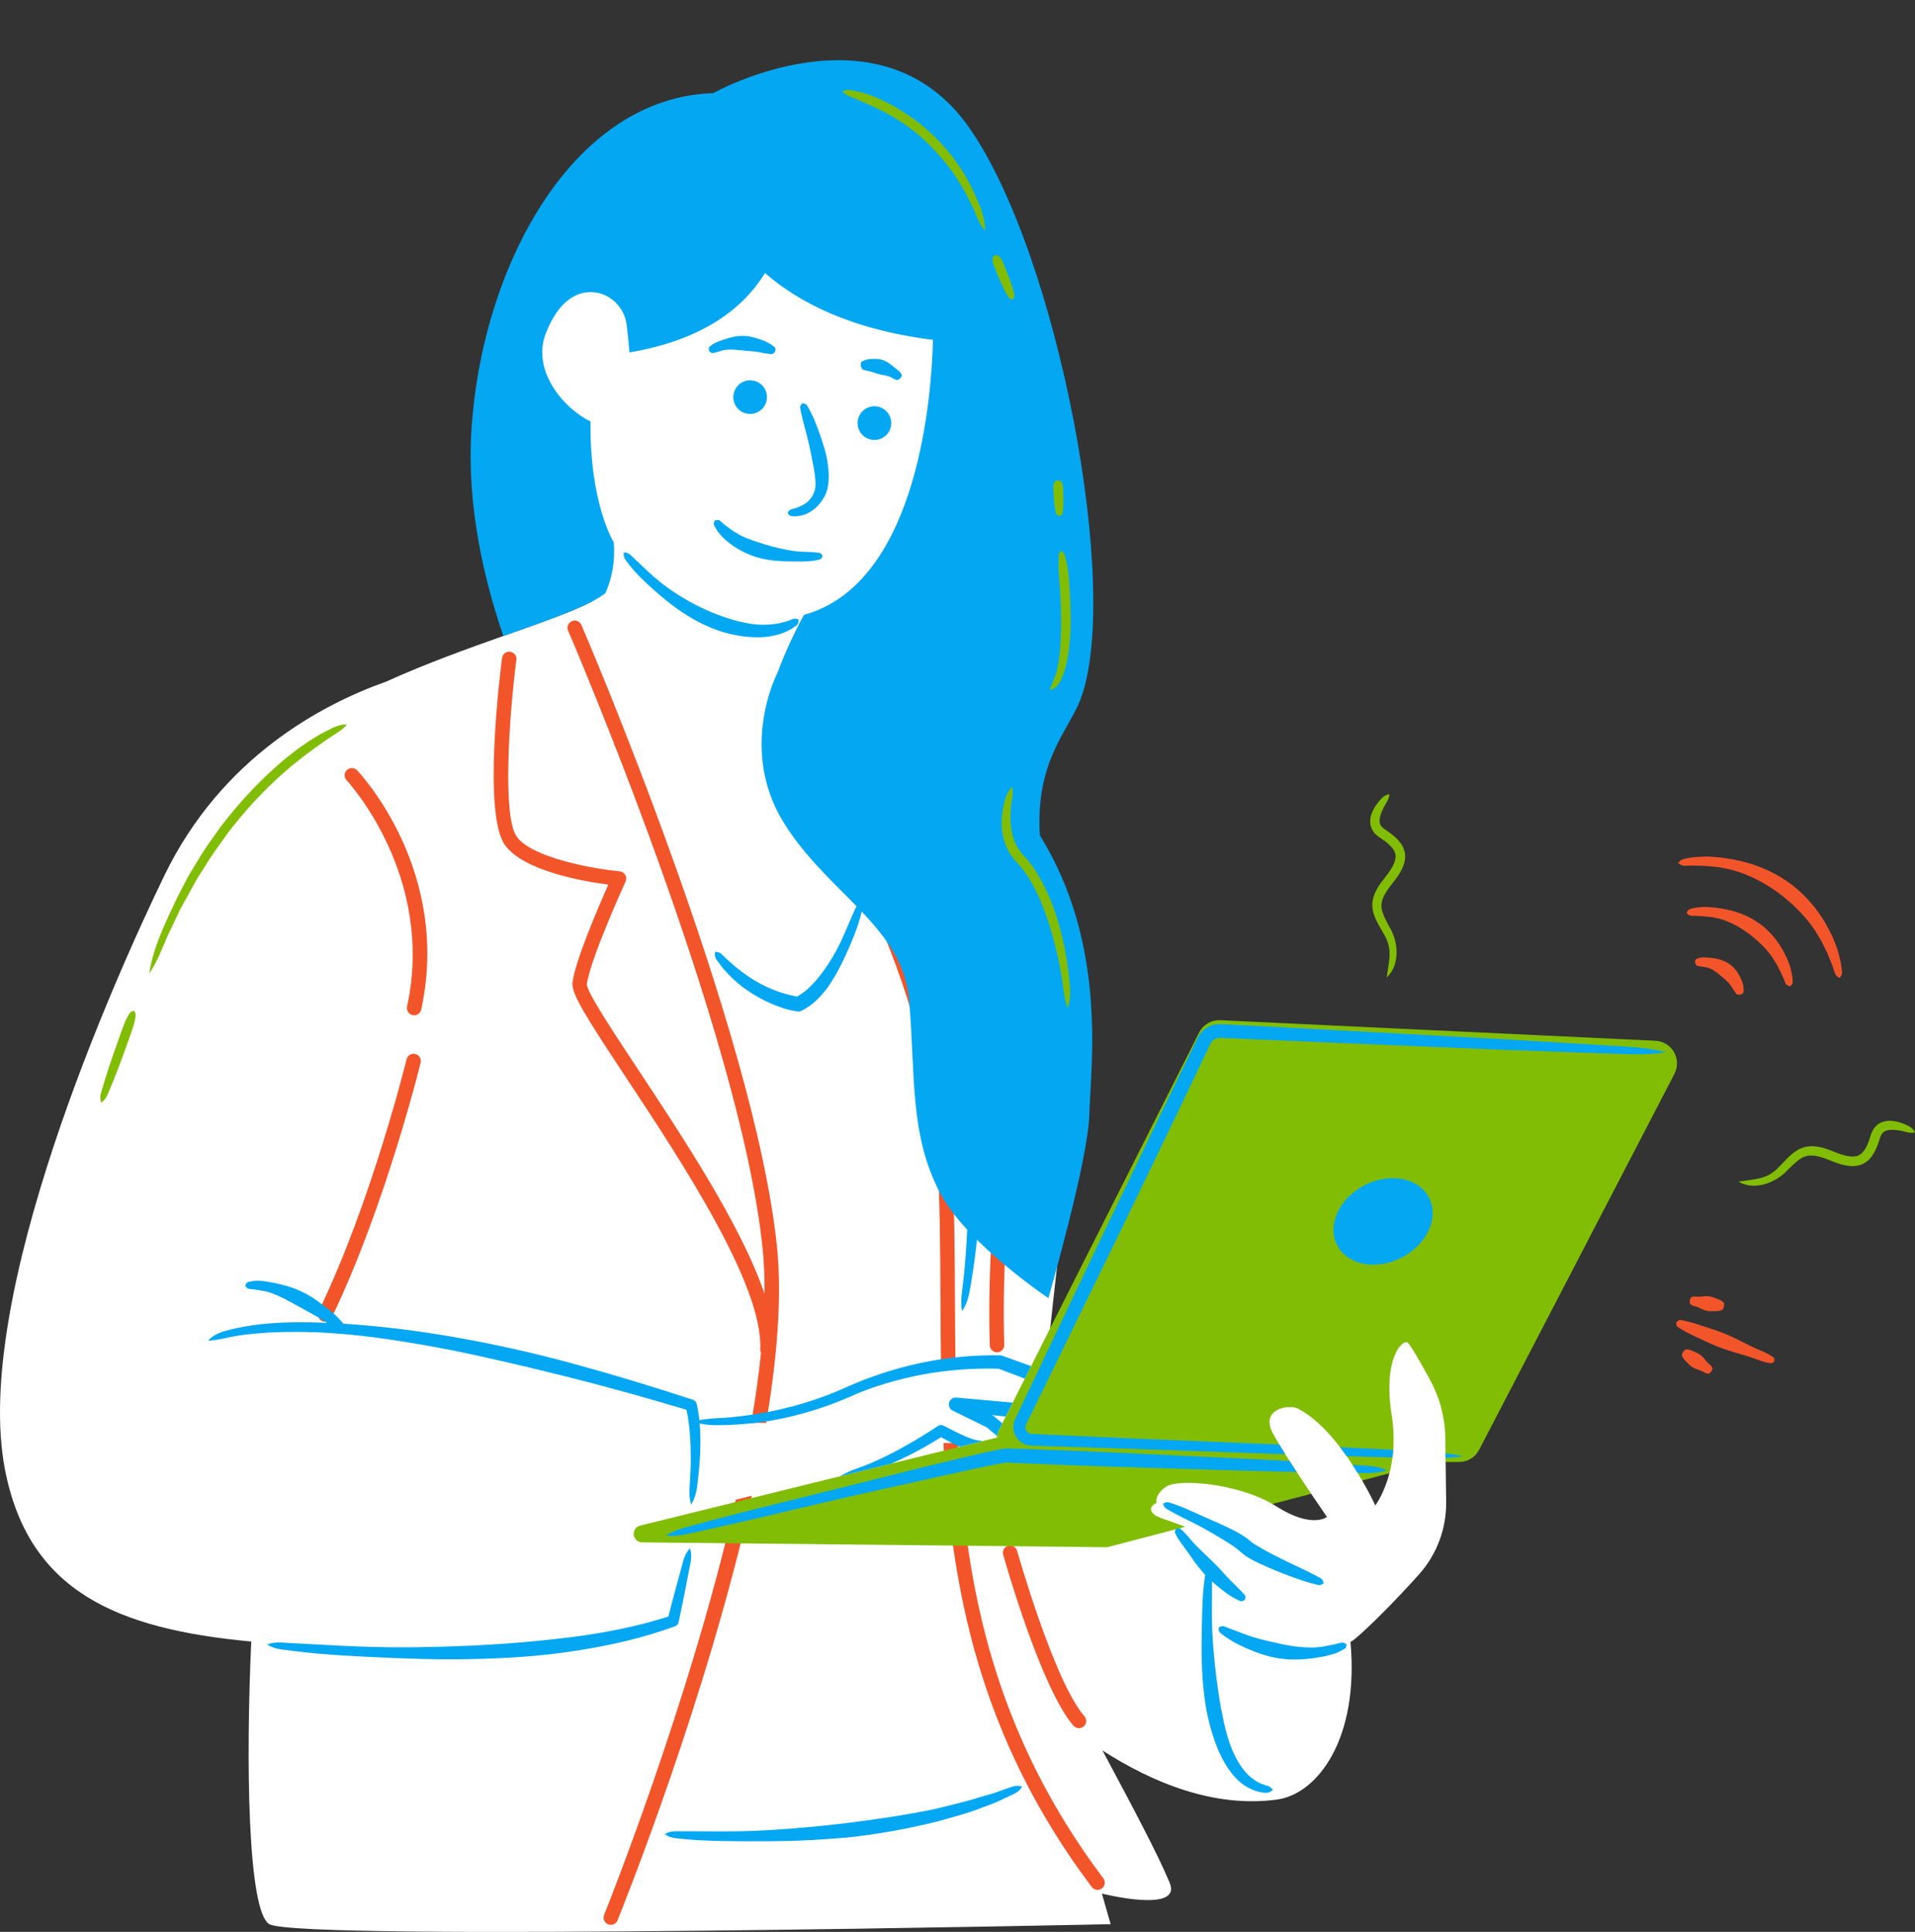
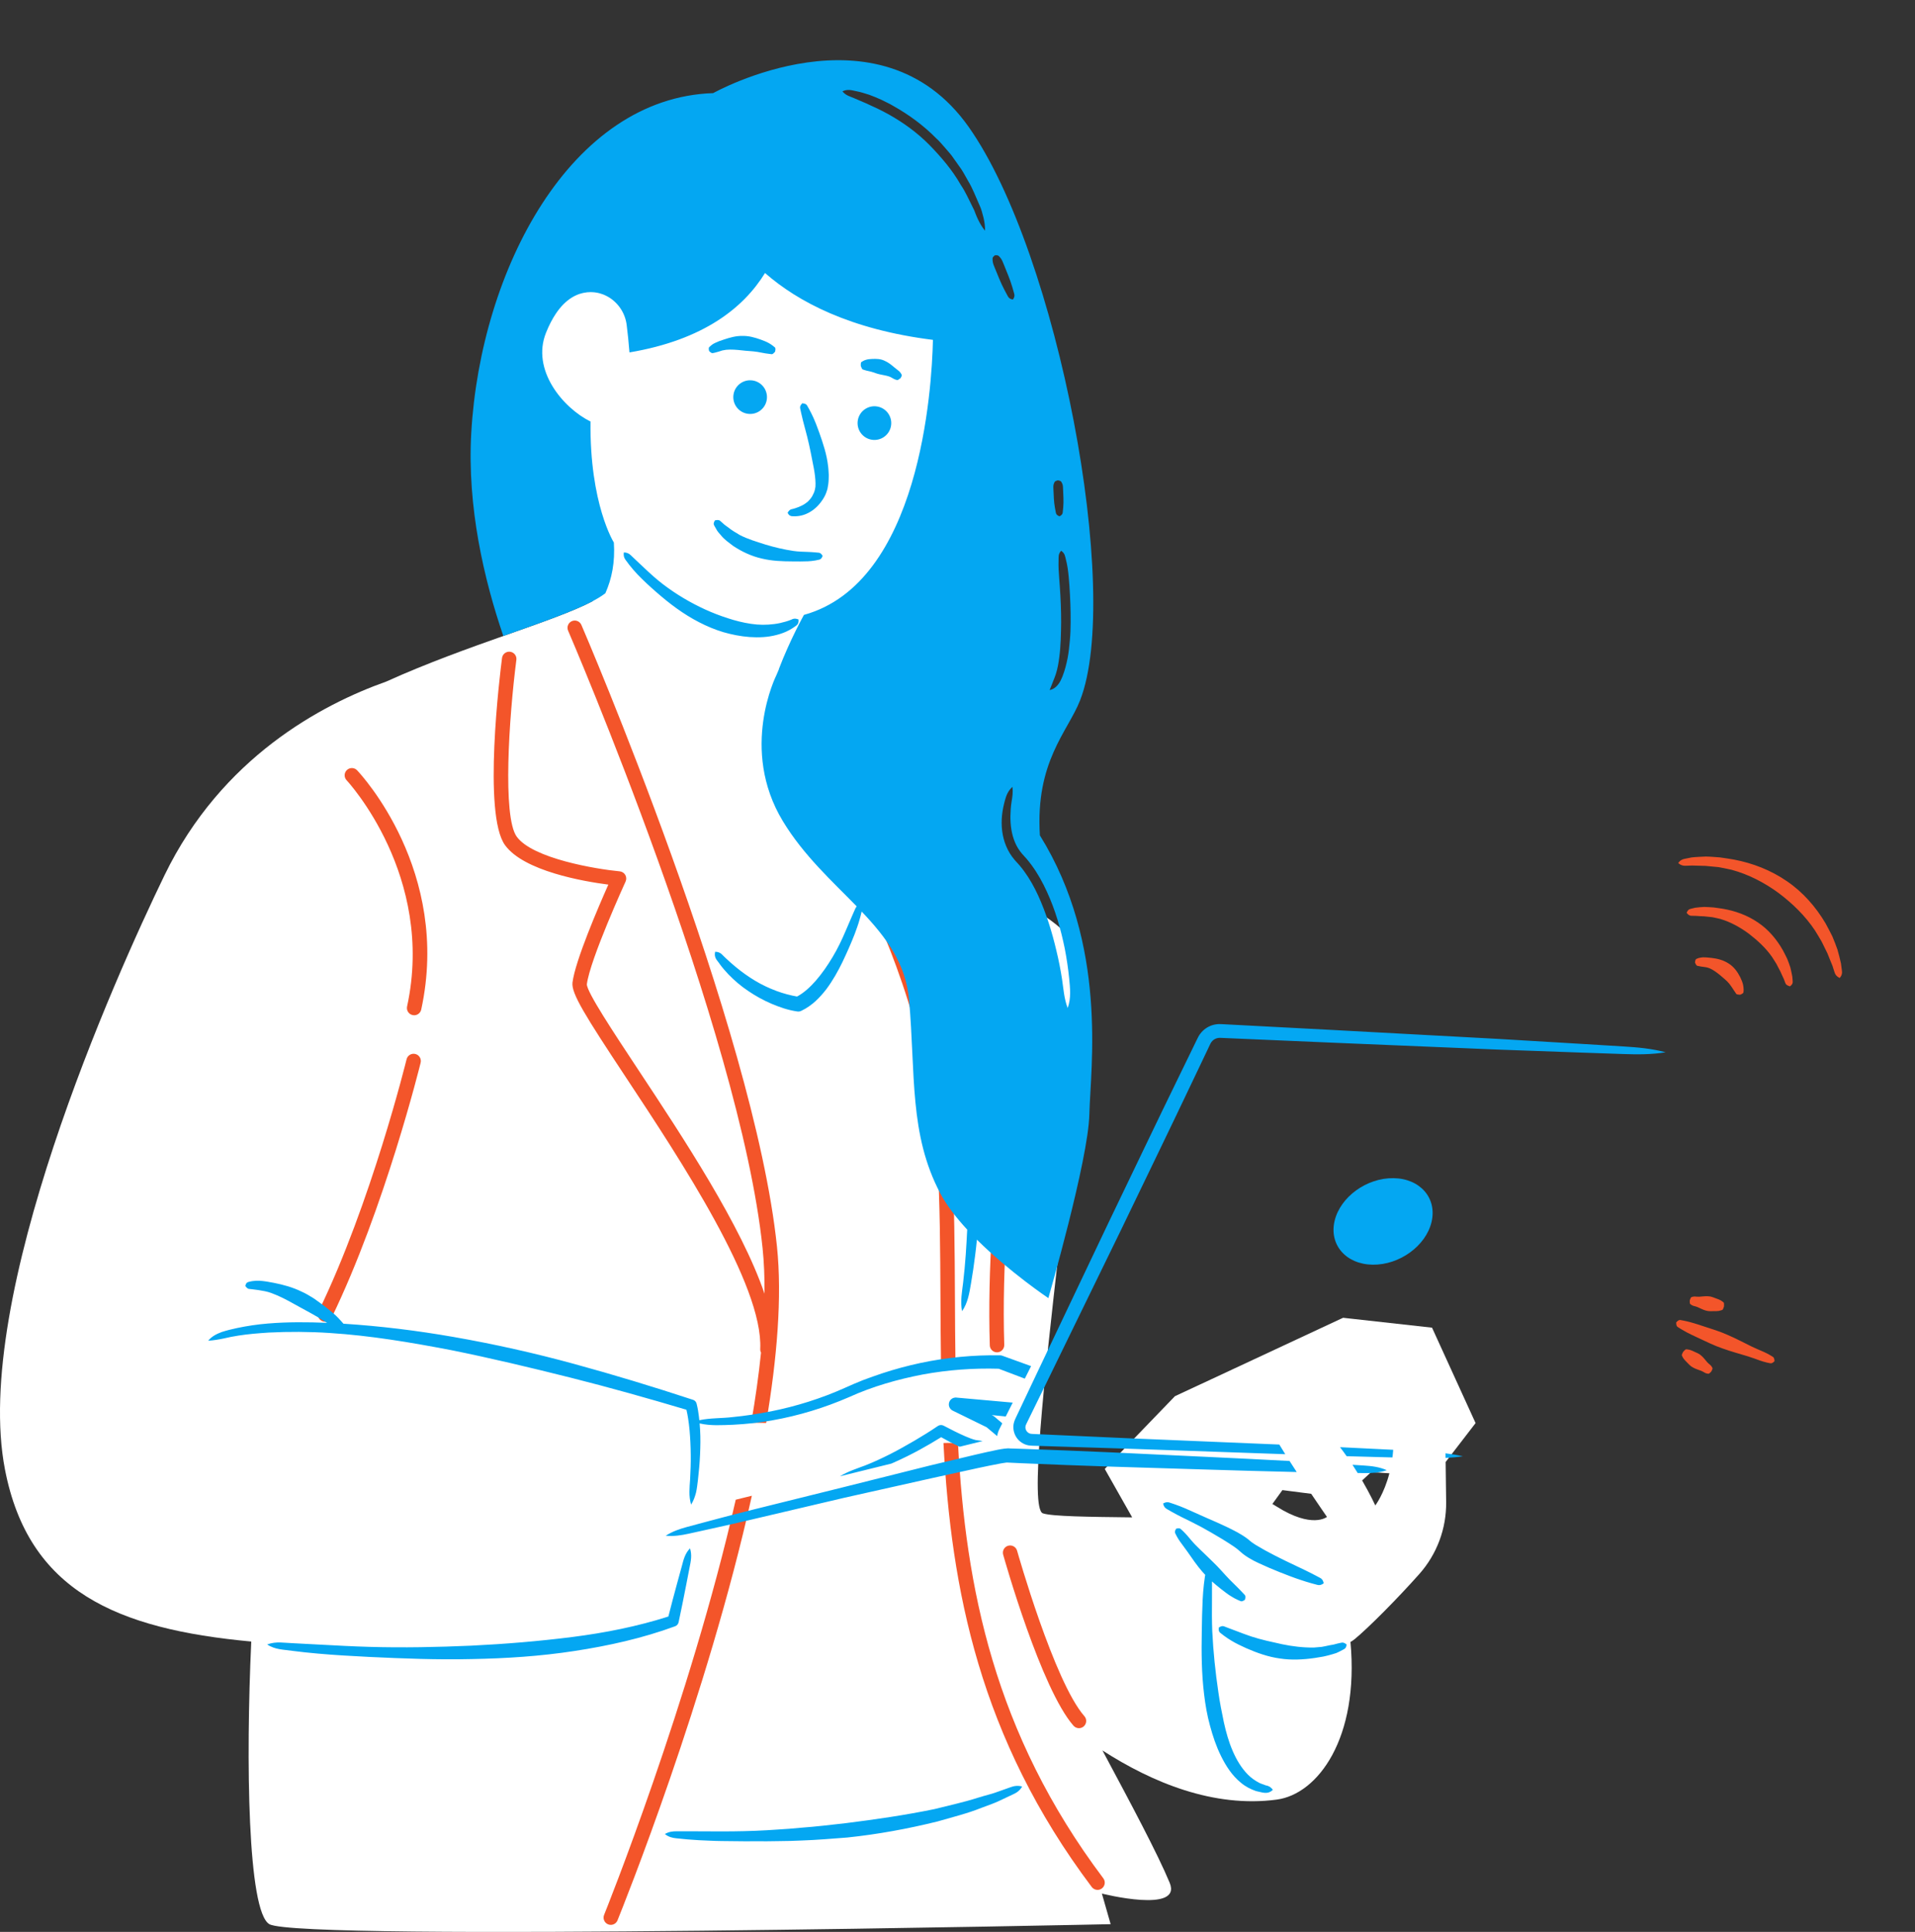
<svg xmlns="http://www.w3.org/2000/svg" fill="#000000" height="507.2" preserveAspectRatio="xMidYMid meet" version="1" viewBox="0.0 -15.8 502.8 507.2" width="502.8" zoomAndPan="magnify">
  <rect x="0.0" y="-15.8" width="502.8" height="507.2" fill="#333333" stroke="none" />
  <defs>
    <clipPath id="a">
      <path d="M 0 22 L 388 22 L 388 491.41 L 0 491.41 Z M 0 22" />
    </clipPath>
    <clipPath id="b">
      <path d="M 26 5 L 502.789 5 L 502.789 391 L 26 391 Z M 26 5" />
    </clipPath>
  </defs>
  <g>
    <g clip-path="url(#a)" id="change1_1">
      <path d="M 361.098 379.434 C 361.098 379.434 359.832 376.652 357.641 372.875 L 359.98 370.707 L 364.797 371 C 363.375 376.465 361.098 379.434 361.098 379.434 Z M 335.066 379.648 C 334.742 379.445 334.414 379.246 334.074 379.051 L 336.707 375.41 L 344.266 376.383 C 346.617 379.867 348.406 382.445 348.406 382.445 C 348.406 382.445 344.531 385.672 335.066 379.648 Z M 387.426 357.816 L 375.992 332.762 L 352.641 330.168 L 308.484 350.762 L 290.066 369.855 L 297.262 382.57 C 285.793 382.441 276.246 382.32 273.824 381.512 C 266.938 379.219 288.738 247.84 283.574 234.645 C 280.68 227.246 269.484 221.289 260.211 217.484 C 248.789 200.828 227.582 178.16 206.137 161.164 C 208.172 155.695 210.719 150.477 212.434 147.32 C 247.348 136.703 247.031 74.324 246.977 70.461 C 248.945 45.488 232.344 29.215 214.996 24.152 C 211.402 23.105 207.562 22.574 203.594 22.574 C 195.367 22.574 169.27 25.406 158.445 59.41 C 157.383 59.074 156.258 58.887 155.098 58.887 C 154.727 58.887 154.352 58.906 153.973 58.941 C 148.633 59.484 144.438 63.48 141.5 70.824 C 139.371 76.148 140.27 82.141 144.023 87.691 C 146.383 91.172 149.68 94.152 153.02 96.059 C 153.004 114.949 157.938 124.973 159.203 127.234 C 159.5 133.055 158.141 137.734 155.613 142.031 C 145.367 147.441 122.785 153.461 101.387 163.148 C 84.48 169.152 58.195 183.066 43.191 213.992 C 30.156 240.859 -7.461 324.855 1.312 370.039 C 7.492 401.863 30.484 411.883 65.969 415.168 C 64.527 446.426 65.008 486.102 70.73 489.371 C 78.762 493.961 291.609 489.371 291.609 489.371 L 289.312 481.34 C 289.312 481.34 310.523 486.691 307.098 478.469 C 303.875 470.734 296.949 457.77 289.457 443.762 C 302.508 452.164 318.648 458.879 335.211 456.668 C 346.047 455.223 356.898 440.512 354.578 415.289 C 354.98 415.055 355.363 414.797 355.719 414.504 C 359.285 411.574 366.922 403.895 372.648 397.445 C 377.273 392.242 379.785 385.508 379.699 378.547 L 379.566 368.031 L 387.426 357.816" fill="#ffffff" />
    </g>
    <g id="change2_1">
      <path d="M 158.609 486.938 C 158.219 487.906 158.688 489.016 159.656 489.41 C 159.891 489.504 160.133 489.551 160.371 489.551 C 161.121 489.551 161.836 489.102 162.133 488.363 C 163.48 485.035 185.68 429.844 197.406 376.891 C 195.934 377.25 194.516 377.598 193.176 377.93 C 181.145 430.922 158.938 486.133 158.609 486.938 Z M 152.648 148.266 C 152.234 147.301 151.113 146.855 150.152 147.273 C 149.188 147.691 148.746 148.809 149.16 149.773 C 149.613 150.816 194.297 254.723 200.219 311.859 C 200.609 315.613 200.77 319.625 200.727 323.844 C 194.625 305.945 179.375 282.891 167.488 264.918 C 160.922 254.988 154.129 244.719 154.082 242.625 C 154.898 236.109 164.156 215.848 164.25 215.645 C 164.508 215.086 164.477 214.434 164.172 213.902 C 163.863 213.367 163.316 213.02 162.703 212.961 C 156.598 212.383 139.84 209.621 135.664 203.844 C 131.91 198.645 133.621 172.621 135.578 157.438 C 135.715 156.395 134.98 155.445 133.938 155.309 C 132.898 155.176 131.945 155.91 131.812 156.949 C 131.27 161.121 126.723 197.945 132.586 206.066 C 137.527 212.91 153.234 215.605 159.723 216.445 C 157.188 222.148 151.027 236.418 150.312 242.152 C 149.957 244.996 153.656 250.891 164.32 267.016 C 178.691 288.746 200.414 321.59 199.605 338.352 C 199.586 338.695 199.664 339.023 199.812 339.312 C 199.211 345.23 198.336 351.402 197.246 357.711 L 201.156 357.781 C 204.039 340.734 205.367 324.641 204 311.469 C 198.016 253.758 153.105 149.312 152.648 148.266 Z M 251.531 363.16 C 250.262 363.02 248.984 362.984 247.715 363.051 C 249.719 401.387 257.199 440.465 286.648 479.613 C 287.02 480.109 287.59 480.371 288.168 480.371 C 288.566 480.371 288.969 480.246 289.309 479.988 C 290.145 479.359 290.316 478.164 289.684 477.328 C 260.957 439.137 253.547 400.812 251.531 363.16 Z M 91.082 186.363 C 90.32 187.086 90.289 188.289 91.008 189.051 C 91.242 189.297 114.312 214.176 106.883 248.441 C 106.66 249.469 107.312 250.48 108.336 250.699 C 108.473 250.73 108.609 250.746 108.742 250.746 C 109.617 250.746 110.402 250.137 110.598 249.246 C 118.465 212.969 94.777 187.504 93.766 186.438 C 93.047 185.676 91.844 185.645 91.082 186.363 Z M 250.727 325.098 C 250.664 312.227 250.605 300.07 249.902 287.891 C 246.465 228.309 209.133 181.145 208.754 180.676 C 208.102 179.855 206.902 179.727 206.086 180.383 C 205.266 181.039 205.137 182.234 205.789 183.055 C 206.16 183.512 242.742 229.727 246.109 288.109 C 246.809 300.188 246.863 312.297 246.926 325.117 C 246.953 330.527 246.98 335.953 247.055 341.402 L 250.859 341.496 C 250.781 336.012 250.754 330.547 250.727 325.098 Z M 264.703 390.012 C 263.691 390.297 263.105 391.344 263.387 392.355 C 263.789 393.789 273.355 427.59 281.859 437.27 C 282.238 437.695 282.762 437.914 283.289 437.914 C 283.734 437.914 284.184 437.762 284.543 437.445 C 285.332 436.75 285.41 435.551 284.715 434.762 C 276.777 425.727 267.145 391.668 267.047 391.324 C 266.762 390.316 265.711 389.73 264.703 390.012 Z M 109.047 260.91 C 108.02 260.66 107 261.285 106.75 262.305 C 106.66 262.68 97.461 300.016 83.652 328.477 C 83.191 329.422 83.586 330.559 84.531 331.016 C 84.797 331.145 85.082 331.207 85.359 331.207 C 86.062 331.207 86.738 330.812 87.07 330.137 C 101.055 301.316 110.352 263.586 110.441 263.207 C 110.691 262.188 110.066 261.16 109.047 260.91 Z M 251.105 352.938 L 250.945 352.926 L 251.105 353.004 C 251.105 352.98 251.105 352.961 251.105 352.938 Z M 259.879 337.398 C 259.906 338.426 260.754 339.238 261.773 339.238 C 261.793 339.238 261.812 339.238 261.836 339.238 C 262.883 339.203 263.707 338.328 263.676 337.277 C 263.02 316.121 264.969 294.285 267.262 276.883 C 270.012 266.441 280.992 256.535 281.109 256.43 C 281.895 255.73 281.965 254.527 281.266 253.746 C 280.566 252.965 279.367 252.895 278.582 253.594 C 278.242 253.895 273.289 258.355 269.027 264.625 C 271.133 251.172 273.051 242.434 273.098 242.227 C 273.324 241.203 272.68 240.188 271.652 239.961 C 270.637 239.734 269.613 240.379 269.387 241.402 C 269.328 241.668 266.203 255.898 263.527 276.141 C 263.328 276.941 263.164 277.742 263.051 278.551 C 263.008 278.836 263.035 279.117 263.113 279.375 C 260.973 296.422 259.254 317.211 259.879 337.398 Z M 444.406 324.652 L 444.102 324.754 C 444 324.785 443.875 324.949 443.664 325.605 C 443.641 326.297 443.703 326.492 443.789 326.559 L 444.043 326.754 C 444.219 326.867 444.395 326.961 444.574 327.02 C 444.941 327.137 445.316 327.195 445.676 327.352 C 446.395 327.652 447.094 328.062 447.832 328.258 C 448.562 328.504 449.348 328.43 450.117 328.426 C 450.508 328.414 450.887 328.438 451.285 328.367 C 451.484 328.336 451.688 328.277 451.891 328.215 L 452.199 328.102 C 452.301 328.086 452.426 327.914 452.652 327.172 C 452.691 326.391 452.629 326.188 452.539 326.141 L 452.289 325.93 C 452.117 325.801 451.945 325.676 451.77 325.582 C 451.422 325.383 451.055 325.273 450.691 325.133 C 449.965 324.867 449.254 324.531 448.48 324.52 C 447.723 324.453 446.926 324.602 446.145 324.641 C 445.758 324.668 445.383 324.598 445 324.586 C 444.809 324.578 444.609 324.609 444.406 324.652 Z M 449.469 343.074 C 449.359 342.902 449.242 342.742 449.105 342.613 C 448.828 342.355 448.516 342.145 448.262 341.852 C 447.746 341.277 447.297 340.613 446.715 340.133 C 446.168 339.602 445.438 339.34 444.742 339.02 C 444.391 338.867 444.059 338.688 443.672 338.586 C 443.48 338.531 443.273 338.5 443.062 338.473 L 442.738 338.445 C 442.645 338.414 442.457 338.516 441.938 339.098 C 441.57 339.785 441.539 339.992 441.598 340.07 L 441.734 340.367 C 441.832 340.559 441.93 340.742 442.047 340.902 C 442.277 341.23 442.559 341.48 442.82 341.762 C 443.359 342.305 443.855 342.902 444.539 343.234 C 445.191 343.617 445.969 343.816 446.684 344.105 C 447.047 344.242 447.352 344.465 447.688 344.637 C 447.855 344.723 448.047 344.777 448.246 344.82 L 448.562 344.859 C 448.668 344.875 448.852 344.777 449.32 344.273 C 449.637 343.656 449.664 343.453 449.613 343.359 Z M 465.445 340.398 L 464.691 339.941 C 464.184 339.652 463.668 339.383 463.141 339.148 C 462.086 338.672 461.008 338.254 459.969 337.742 C 457.887 336.719 455.832 335.625 453.707 334.711 C 451.602 333.746 449.371 333.09 447.172 332.367 C 446.07 332.016 444.977 331.629 443.852 331.336 C 443.289 331.18 442.719 331.055 442.145 330.934 L 441.277 330.77 C 440.996 330.695 440.664 330.754 440.105 331.375 C 440.086 332.211 440.293 332.477 440.547 332.617 L 441.293 333.09 C 441.797 333.395 442.301 333.691 442.812 333.965 C 443.84 334.516 444.895 334.98 445.945 335.48 C 448.043 336.453 450.117 337.496 452.312 338.234 C 454.488 339.02 456.738 339.625 458.957 340.301 C 460.066 340.637 461.141 341.066 462.234 341.441 C 462.781 341.633 463.344 341.785 463.91 341.926 L 464.77 342.105 C 465.059 342.164 465.391 342.105 465.914 341.57 C 465.898 340.82 465.695 340.551 465.445 340.398 Z M 446.113 237.855 C 446.422 237.926 446.719 237.988 447.016 238.008 C 447.605 238.086 448.191 238.152 448.746 238.367 C 449.852 238.805 450.766 239.535 451.621 240.219 C 452.438 240.949 453.34 241.598 454.059 242.488 C 454.422 242.93 454.711 243.418 455.055 243.91 C 455.199 244.164 455.387 244.41 455.57 244.672 L 455.824 245.074 C 455.891 245.219 456.105 245.32 456.906 245.355 C 457.633 245.062 457.777 244.836 457.77 244.652 L 457.809 244.066 C 457.797 243.684 457.758 243.293 457.695 242.906 C 457.547 242.141 457.238 241.422 456.895 240.711 C 456.188 239.316 455.199 237.965 453.82 237.129 C 452.477 236.254 450.883 235.855 449.359 235.688 C 448.594 235.613 447.844 235.516 447.086 235.539 C 446.707 235.57 446.332 235.633 445.965 235.727 L 445.43 235.941 C 445.254 236.012 445.09 236.215 445.035 236.91 C 445.316 237.566 445.484 237.73 445.645 237.762 Z M 470.586 240.598 C 470.445 239.801 470.266 239 470.074 238.203 C 469.836 237.418 469.527 236.656 469.23 235.891 C 468.887 235.145 468.488 234.422 468.113 233.684 C 466.484 230.816 464.289 228.184 461.496 226.344 C 458.734 224.465 455.539 223.324 452.324 222.781 C 451.516 222.668 450.715 222.527 449.906 222.438 C 449.094 222.395 448.285 222.309 447.477 222.305 C 446.664 222.344 445.855 222.406 445.055 222.52 L 443.875 222.809 C 443.484 222.902 443.105 223.125 442.836 223.852 C 443.332 224.488 443.715 224.621 444.09 224.629 L 445.203 224.648 C 445.945 224.695 446.676 224.762 447.406 224.77 L 449.578 224.996 C 450.297 225.125 451 225.312 451.707 225.465 C 454.5 226.301 457.035 227.734 459.301 229.43 C 461.527 231.168 463.641 233.098 465.281 235.461 C 465.656 236.066 466.062 236.66 466.426 237.281 C 466.738 237.93 467.098 238.555 467.43 239.203 C 467.711 239.871 468.039 240.527 468.348 241.203 L 468.742 242.242 C 468.859 242.594 469.105 242.91 469.965 243.156 C 470.652 242.648 470.734 242.215 470.684 241.816 Z M 483.02 240.957 C 482.117 240.5 481.824 239.973 481.66 239.406 L 481.121 237.734 C 480.691 236.645 480.215 235.578 479.812 234.496 C 479.332 233.441 478.758 232.434 478.281 231.387 C 477.723 230.379 477.09 229.414 476.504 228.43 C 473.945 224.598 470.621 221.383 466.977 218.641 C 463.297 215.941 459.152 213.781 454.672 212.559 C 453.539 212.332 452.41 212.051 451.266 211.863 L 447.797 211.531 C 446.633 211.52 445.469 211.48 444.297 211.438 L 442.535 211.496 C 441.945 211.516 441.348 211.406 440.637 210.797 C 441.117 210.043 441.715 209.797 442.32 209.676 L 444.145 209.312 C 445.375 209.172 446.621 209.137 447.863 209.078 C 449.105 209.086 450.348 209.23 451.594 209.305 C 452.828 209.453 454.055 209.688 455.289 209.879 C 460.195 210.809 465 212.672 469.172 215.555 C 473.371 218.402 476.781 222.324 479.336 226.652 C 479.918 227.77 480.543 228.863 481.082 229.992 C 481.566 231.152 482.031 232.32 482.441 233.5 C 482.777 234.707 483.098 235.914 483.359 237.129 L 483.602 238.98 C 483.699 239.59 483.664 240.238 483.02 240.957" fill="#f3552a" />
    </g>
    <g clip-path="url(#b)" id="change3_1">
-       <path d="M 33.711 250.742 C 33.441 251.211 33.176 251.684 32.961 252.172 C 32.527 253.148 32.176 254.156 31.816 255.156 L 29.676 261.188 C 28.961 263.195 28.32 265.23 27.676 267.266 L 26.762 270.336 C 26.438 271.352 26.113 272.367 26.555 273.656 C 27.715 272.938 28.105 271.945 28.5 270.953 L 29.738 268 C 30.531 266.02 31.324 264.039 32.039 262.031 L 34.203 256.012 C 34.559 255.008 34.926 254.004 35.211 252.977 C 35.352 252.461 35.449 251.926 35.535 251.391 C 35.586 250.844 35.844 250.371 35.16 249.562 C 34.121 249.754 34.02 250.285 33.711 250.742 Z M 81.164 178.754 C 79.652 179.75 78.164 180.781 76.758 181.922 C 76.051 182.484 75.316 183.016 74.629 183.605 L 72.586 185.387 C 67.164 190.168 62.316 195.551 57.918 201.266 C 55.844 204.211 53.66 207.09 51.879 210.223 C 50.965 211.773 49.949 213.27 49.117 214.863 L 46.625 219.648 C 43.602 226.148 40.254 232.605 39.176 239.809 C 41.266 236.762 42.48 233.445 43.879 230.188 L 46.16 225.383 L 47.297 222.984 C 47.684 222.191 48.148 221.434 48.57 220.656 L 51.129 216.008 C 51.969 214.453 52.992 213.004 53.914 211.496 C 55.727 208.465 57.887 205.664 59.91 202.773 C 64.223 197.188 68.969 191.938 74.258 187.285 L 76.246 185.551 C 76.914 184.977 77.625 184.457 78.309 183.906 C 79.008 183.371 79.676 182.801 80.383 182.277 C 81.094 181.758 81.816 181.258 82.512 180.719 C 83.203 180.176 83.934 179.691 84.66 179.191 C 85.383 178.695 86.086 178.156 86.832 177.695 C 88.297 176.691 89.844 175.953 91.098 174.406 C 89.082 174.289 87.48 175.238 85.867 176.039 C 84.246 176.848 82.68 177.77 81.164 178.754 Z M 222.816 11.555 C 223.016 11.629 223.219 11.707 223.441 11.805 L 226.5 13.117 C 228.715 14.105 230.559 14.973 232.352 15.977 C 236.289 18.184 239.73 20.762 242.57 23.629 C 246.242 27.398 248.691 30.512 250.52 33.73 L 250.562 33.805 L 250.609 33.875 C 251.438 35.074 252.086 36.41 252.773 37.824 C 253.062 38.418 253.352 39.012 253.641 39.57 L 253.973 40.238 L 254.262 41 L 254.43 41.418 C 254.605 41.848 254.781 42.281 254.973 42.656 C 255.43 43.602 256.086 44.844 257.09 46.047 L 260.047 49.59 L 259.941 49.672 C 259.34 50.164 258.965 50.641 258.766 51.164 L 258.715 51.316 C 258.598 51.719 258.605 52.051 258.613 52.152 L 258.605 52.262 L 258.605 52.367 C 258.617 52.719 258.641 53.137 258.738 53.547 C 258.859 54.105 259.051 54.574 259.219 54.992 L 259.555 55.82 C 259.887 56.648 260.223 57.48 260.559 58.258 C 260.926 59.152 261.371 60.109 261.961 61.262 C 262.215 61.75 262.477 62.234 262.727 62.68 C 263.027 63.266 263.656 64.488 265.617 64.812 L 266.824 65.012 L 267.551 64.023 C 268.727 62.426 268.324 61.113 268.141 60.52 C 268 59.988 267.848 59.457 267.684 58.93 C 267.293 57.664 266.953 56.699 266.605 55.844 C 266.289 55.012 265.949 54.191 265.613 53.367 L 265.266 52.527 C 265.098 52.113 264.902 51.641 264.621 51.195 C 264.391 50.805 264.109 50.484 263.867 50.223 L 263.84 50.184 L 263.762 50.113 C 263.652 49.996 263.426 49.754 263.059 49.547 L 262.922 49.477 C 262.527 49.293 262.078 49.203 261.551 49.203 C 261.395 49.203 261.227 49.211 261.031 49.227 L 260.469 49.277 L 260.625 44.836 C 260.68 43.305 260.402 41.887 260.145 40.758 L 260.051 40.398 C 259.766 39.312 259.473 38.191 258.953 37.137 C 258.691 36.562 258.445 35.98 258.195 35.402 C 257.52 33.809 256.82 32.164 255.891 30.656 C 255.73 30.383 255.578 30.105 255.426 29.824 C 255.004 29.066 254.57 28.281 254.023 27.461 L 252.043 24.66 C 251.492 23.816 250.867 23.102 250.266 22.406 C 250.07 22.184 249.875 21.961 249.648 21.695 L 249.176 21.156 C 248.551 20.438 247.902 19.695 247.133 19.008 C 243.883 15.715 239.98 12.777 235.594 10.309 C 234.855 9.863 234.109 9.5 233.391 9.148 C 233.043 8.977 232.699 8.809 232.285 8.598 C 231.051 8.02 229.816 7.547 228.789 7.164 L 228.547 7.09 C 227.469 6.746 226.355 6.395 225.199 6.176 L 224.84 6.098 C 224.234 5.965 223.551 5.816 222.77 5.816 C 221.883 5.816 221.066 6.012 220.281 6.41 L 218.055 7.551 L 219.652 9.473 C 220.715 10.746 221.93 11.211 222.816 11.555 Z M 274.602 113.172 C 274.629 113.859 274.656 114.547 274.707 115.176 C 274.742 115.938 274.832 116.758 274.996 117.766 C 275.066 118.191 275.145 118.613 275.223 118.965 C 275.363 119.84 275.742 120.926 277.418 121.609 L 278.273 121.961 L 279.098 121.535 C 280.668 120.719 280.969 119.625 281.039 118.73 C 281.09 118.316 281.129 117.898 281.156 117.484 C 281.23 116.473 281.246 115.645 281.215 114.941 C 281.203 114.273 281.172 113.609 281.137 112.941 L 281.098 112.215 C 281.082 111.848 281.062 111.395 280.93 110.93 C 280.82 110.5 280.633 110.137 280.484 109.867 L 280.426 109.762 L 280.398 109.727 C 280.316 109.582 280.148 109.309 279.844 109.039 L 279.727 108.945 C 279.324 108.652 278.824 108.461 278.105 108.328 L 277.648 108.242 L 277.203 108.367 C 276.496 108.566 276.016 108.805 275.645 109.133 L 275.535 109.238 C 275.262 109.523 275.117 109.809 275.047 109.973 L 274.977 110.113 C 274.852 110.398 274.695 110.781 274.637 111.164 C 274.539 111.691 274.559 112.148 274.574 112.516 Z M 267.297 198.414 C 267.32 197.086 267.406 196 267.566 195.016 C 267.809 193.617 268.012 192.227 267.816 190.551 L 267.387 186.789 L 264.523 189.27 C 262.895 190.68 262.266 192.523 261.938 193.762 C 261.508 195.301 261.234 196.703 261.098 198.047 C 260.773 201.312 261.207 204.465 262.348 207.156 C 262.977 208.66 263.836 210.051 264.934 211.324 L 266.164 212.691 L 266.328 212.895 C 266.637 213.266 266.941 213.637 267.242 214.059 C 268.523 215.797 269.68 217.797 270.77 220.164 C 272.637 224.266 274.156 228.859 275.418 234.219 C 276.008 236.66 276.492 239.125 276.863 241.551 C 276.953 242.129 277.027 242.703 277.102 243.277 C 277.363 245.289 277.633 247.371 278.453 249.551 L 280.352 254.578 L 282.203 249.531 C 283.262 246.648 282.988 243.781 282.746 241.25 L 282.703 240.809 C 282.426 238.117 282.031 235.453 281.531 232.871 C 280.328 226.953 278.742 221.906 276.684 217.457 C 275.41 214.676 274.039 212.301 272.516 210.215 C 272.137 209.688 271.727 209.184 271.312 208.68 L 271.125 208.449 L 269.867 207.047 C 269.227 206.289 268.715 205.473 268.352 204.605 C 267.617 202.891 267.262 200.805 267.297 198.414 Z M 279.305 165.254 C 280.031 164.402 280.434 163.445 280.758 162.676 L 280.82 162.52 C 281.395 161.074 281.852 159.469 282.246 157.477 C 282.582 155.828 282.738 154.242 282.895 152.496 C 283.031 151.012 283.102 149.395 283.105 147.559 C 283.125 144.566 283.02 141.414 282.785 137.926 C 282.688 136.477 282.555 134.762 282.305 133.055 C 282.191 132.309 282.027 131.508 281.77 130.488 C 281.742 130.387 281.719 130.285 281.695 130.184 C 281.516 129.406 281.215 128.105 279.695 127.117 L 278.258 126.184 L 277.113 127.461 C 275.938 128.77 275.941 130.059 275.941 130.828 C 275.941 130.938 275.945 131.043 275.938 131.191 C 275.922 131.98 275.906 132.82 275.949 133.68 C 276.004 134.824 276.09 135.969 276.18 137.113 L 276.27 138.379 C 276.508 141.711 276.617 144.703 276.609 147.512 C 276.574 150.73 276.516 153.625 276.141 156.488 C 275.938 158.129 275.68 159.418 275.316 160.562 C 275.184 160.992 275.012 161.406 274.848 161.816 C 274.758 162.035 274.668 162.258 274.562 162.535 C 274.445 162.867 274.316 163.18 274.184 163.508 C 274.031 163.863 273.879 164.242 273.715 164.68 L 272.496 167.992 L 275.965 167.336 C 277.242 167.094 278.457 166.336 279.305 165.254 Z M 434.641 257.441 L 320.426 252.039 C 318.074 251.926 315.883 253.207 314.824 255.305 L 262.395 359.402 C 262.027 360.125 261.832 360.871 261.773 361.609 L 168.094 384.719 C 166.91 385.012 166.176 386.191 166.441 387.379 C 166.668 388.395 167.562 389.121 168.605 389.133 L 290.445 390.402 C 290.645 390.406 290.844 390.383 291.039 390.328 L 311.219 385.043 C 307.215 383.508 303.879 382.586 303.012 381.801 C 300.859 379.863 303.656 378.789 303.656 378.789 C 303.656 378.789 303.012 376.637 306.238 374.484 C 309.355 372.406 324.516 373.543 334.074 379.051 L 344.266 376.383 C 340.848 371.316 336.242 364.324 334.207 360.504 C 330.766 354.047 338.469 352.777 340.875 354.047 C 347.961 357.789 354.043 366.68 357.641 372.875 L 364.797 371 C 365.805 367.129 366.383 362.012 365.402 355.77 C 363.035 340.711 368.199 335.977 369.488 336.621 C 370.191 336.973 373.07 342.055 375.539 346.605 C 378.07 351.262 379.418 356.469 379.484 361.77 L 379.566 368.031 L 383.086 368.031 C 385.305 368.031 387.344 366.797 388.367 364.824 L 439.641 266.133 C 441.645 262.277 438.977 257.645 434.641 257.441 Z M 499.926 279.285 C 498.805 278.82 497.594 278.484 496.242 278.453 C 494.934 278.414 493.277 278.887 492.27 280.141 C 491.738 280.738 491.484 281.434 491.23 282.09 C 491.066 282.613 490.906 283.145 490.723 283.648 C 490 285.691 488.965 287.445 487.32 287.746 C 486.484 287.93 485.48 287.82 484.48 287.574 C 483.465 287.348 482.473 286.949 481.434 286.535 C 480.324 286.098 479.215 285.652 477.98 285.391 C 476.766 285.129 475.418 285.004 474.066 285.305 C 472.711 285.598 471.516 286.332 470.574 287.121 C 469.617 287.914 468.812 288.758 468.023 289.59 L 466.852 290.816 C 466.453 291.172 466.117 291.555 465.684 291.84 C 464.871 292.473 463.938 292.949 462.938 293.281 C 460.914 293.922 458.809 294.051 456.438 294.414 C 460.699 296.973 466.578 294.633 469.57 291.137 C 471.23 289.578 472.785 287.953 474.562 287.656 C 476.348 287.32 478.465 288.02 480.473 288.836 C 481.551 289.273 482.684 289.73 483.898 290.012 C 485.102 290.301 486.43 290.496 487.844 290.203 C 489.27 289.926 490.578 288.973 491.371 287.887 C 492.191 286.797 492.68 285.641 493.098 284.512 C 493.309 283.941 493.484 283.379 493.656 282.816 C 493.828 282.41 493.957 282.02 494.203 281.758 C 494.641 281.199 495.359 280.902 496.309 280.836 C 497.246 280.762 498.297 280.91 499.352 281.117 C 500.426 281.328 501.375 281.801 502.797 281.52 C 502.195 280.164 501.023 279.762 499.926 279.285 Z M 360.516 202.426 C 359.602 201.105 359.613 199.383 360.02 198.137 C 360.43 196.852 361.098 195.785 361.859 194.84 C 362.629 193.922 363.344 192.91 364.812 192.719 C 364.684 194.16 363.961 194.938 363.453 195.906 C 362.957 196.859 362.516 197.828 362.324 198.75 C 362.117 199.68 362.203 200.449 362.613 201.027 C 362.797 201.34 363.133 201.57 363.473 201.852 C 363.969 202.176 364.457 202.504 364.941 202.863 C 365.906 203.586 366.879 204.383 367.691 205.477 C 368.512 206.543 369.055 208.07 368.918 209.516 C 368.801 210.953 368.238 212.172 367.621 213.242 C 367.008 214.332 366.25 215.289 365.527 216.199 C 364.172 217.895 362.906 219.727 362.727 221.531 C 362.508 223.324 363.629 225.277 364.652 227.305 C 367.16 231.168 367.746 237.469 364.086 240.832 C 364.406 238.453 364.879 236.395 364.836 234.273 C 364.801 233.227 364.609 232.191 364.23 231.234 C 364.078 230.734 363.805 230.309 363.574 229.828 L 362.73 228.352 C 362.156 227.359 361.574 226.352 361.082 225.211 C 360.594 224.086 360.227 222.73 360.328 221.348 C 360.422 219.965 360.922 218.711 361.516 217.613 C 362.113 216.504 362.855 215.566 363.59 214.625 C 364.281 213.746 364.941 212.906 365.445 212 C 365.969 211.109 366.352 210.176 366.414 209.324 C 366.59 207.66 365.199 206.172 363.441 204.902 C 363.012 204.582 362.551 204.281 362.094 203.973 C 361.535 203.547 360.938 203.102 360.516 202.426" fill="#82bd06" />
-     </g>
+       </g>
    <g id="change4_1">
      <path d="M 221.191 8.191 C 222.125 9.316 223.188 9.508 224.23 9.969 L 227.316 11.289 C 229.355 12.199 231.379 13.141 233.328 14.23 C 237.215 16.406 240.863 19.059 244 22.234 C 247.105 25.418 250.043 28.836 252.258 32.742 C 253.535 34.594 254.398 36.68 255.43 38.68 L 255.805 39.438 L 256.105 40.23 C 256.324 40.746 256.516 41.277 256.773 41.785 C 257.27 42.809 257.828 43.812 258.625 44.766 C 258.668 43.562 258.473 42.406 258.211 41.27 C 257.914 40.148 257.645 39.004 257.129 37.961 C 256.172 35.844 255.379 33.641 254.152 31.645 C 253.574 30.633 253.035 29.59 252.395 28.617 L 250.363 25.75 C 249.727 24.766 248.906 23.922 248.152 23.023 C 247.375 22.148 246.637 21.234 245.754 20.457 C 242.461 17.113 238.641 14.316 234.559 12.02 C 233.555 11.414 232.477 10.945 231.438 10.406 C 230.375 9.91 229.281 9.48 228.184 9.07 C 227.066 8.719 225.953 8.355 224.793 8.137 C 223.656 7.898 222.5 7.523 221.191 8.191 Z M 260.605 52.312 C 260.613 52.59 260.633 52.867 260.691 53.121 C 260.805 53.641 261.031 54.113 261.219 54.602 C 261.609 55.57 261.996 56.543 262.41 57.504 C 262.805 58.473 263.262 59.414 263.742 60.348 C 263.98 60.812 264.23 61.277 264.488 61.734 C 264.73 62.203 264.953 62.676 265.941 62.84 C 266.531 62.031 266.363 61.535 266.211 61.035 C 266.074 60.527 265.93 60.02 265.773 59.52 C 265.465 58.516 265.133 57.523 264.738 56.555 C 264.363 55.578 263.961 54.613 263.566 53.645 C 263.359 53.164 263.188 52.672 262.906 52.223 C 262.77 51.996 262.59 51.785 262.398 51.582 C 262.289 51.484 262.223 51.371 262.078 51.289 C 261.914 51.215 261.648 51.18 261.207 51.223 C 260.863 51.5 260.695 51.711 260.633 51.879 C 260.586 52.039 260.617 52.164 260.605 52.312 Z M 266.516 205.395 C 265.594 203.246 265.262 200.824 265.297 198.375 C 265.32 197.152 265.398 195.906 265.598 194.676 C 265.812 193.438 265.996 192.219 265.832 190.781 C 264.723 191.742 264.203 193.016 263.863 194.297 C 263.508 195.578 263.227 196.898 263.09 198.246 C 262.82 200.934 263.086 203.773 264.195 206.383 C 264.738 207.688 265.496 208.91 266.422 209.988 L 267.715 211.426 C 268.102 211.898 268.492 212.367 268.852 212.871 C 270.316 214.855 271.539 217.055 272.59 219.336 C 274.676 223.918 276.195 228.797 277.359 233.75 C 277.961 236.227 278.457 238.73 278.844 241.25 C 279.23 243.781 279.359 246.285 280.324 248.844 C 281.281 246.242 280.957 243.598 280.715 241.012 C 280.445 238.418 280.066 235.836 279.57 233.27 C 278.531 228.156 277.086 223.09 274.863 218.289 C 273.766 215.887 272.477 213.551 270.887 211.379 C 270.492 210.828 270.062 210.309 269.633 209.781 L 268.344 208.344 C 267.594 207.461 266.965 206.473 266.516 205.395 Z M 275.594 165.367 C 276.457 165.207 277.242 164.656 277.758 163.984 C 278.328 163.328 278.645 162.539 278.965 161.777 C 279.574 160.238 279.973 158.66 280.289 157.078 C 280.609 155.496 280.762 153.898 280.902 152.312 C 281.051 150.723 281.102 149.133 281.105 147.547 C 281.129 144.371 281.004 141.211 280.789 138.059 C 280.684 136.484 280.555 134.91 280.324 133.348 C 280.211 132.566 280.035 131.789 279.844 131.02 C 279.633 130.254 279.613 129.453 278.605 128.797 C 277.801 129.691 277.973 130.445 277.938 131.234 C 277.922 132.02 277.906 132.805 277.945 133.582 C 278.023 135.137 278.156 136.684 278.266 138.234 C 278.484 141.336 278.617 144.438 278.609 147.531 C 278.574 150.621 278.523 153.715 278.125 156.734 C 277.938 158.242 277.676 159.738 277.227 161.148 C 277.012 161.855 276.711 162.52 276.453 163.191 C 276.207 163.898 275.91 164.512 275.594 165.367 Z M 276.586 112.719 C 276.617 113.508 276.645 114.297 276.703 115.086 C 276.738 115.871 276.844 116.656 276.969 117.441 C 277.035 117.836 277.109 118.227 277.191 118.617 C 277.258 119.012 277.305 119.402 278.176 119.758 C 279.008 119.324 279.02 118.93 279.047 118.535 C 279.098 118.137 279.137 117.738 279.164 117.344 C 279.219 116.551 279.25 115.758 279.215 114.969 C 279.199 114.18 279.156 113.391 279.117 112.602 C 279.09 112.211 279.102 111.812 278.992 111.422 C 278.941 111.227 278.844 111.035 278.738 110.84 C 278.668 110.746 278.645 110.648 278.535 110.555 C 278.41 110.461 278.172 110.371 277.742 110.293 C 277.324 110.41 277.094 110.52 276.98 110.625 C 276.879 110.727 276.863 110.828 276.805 110.93 C 276.715 111.133 276.637 111.332 276.605 111.531 C 276.527 111.93 276.578 112.32 276.586 112.719 Z M 132.156 151.176 C 127.105 136.43 122.621 117.324 123.734 97.816 C 126.18 55.062 149.793 9.871 187.25 8.648 C 187.25 8.648 230.797 -15.777 254.316 17.496 C 277.84 50.77 294.621 139.984 283.574 168.094 C 280.359 176.285 271.812 184.152 273.031 203.516 C 290.938 232.355 286.32 264.309 286.016 276.812 C 285.723 288.848 275.258 325.004 275.258 325.004 C 275.258 325.004 265.098 318.195 256.496 309.66 C 256.359 311.027 256.211 312.395 256.035 313.762 C 255.723 316.254 255.363 318.742 254.934 321.223 C 254.5 323.695 254.141 326.215 252.598 328.445 C 252.094 325.793 252.59 323.391 252.879 320.926 C 253.168 318.465 253.395 315.992 253.57 313.52 C 253.715 311.355 253.844 309.188 253.949 307.02 C 251.078 303.914 248.543 300.656 246.859 297.465 C 238.684 281.977 240.406 266.199 238.684 246.691 C 237.844 237.168 232.656 230.277 226.238 223.516 C 226.227 223.559 226.219 223.598 226.207 223.637 C 226.047 224.289 225.895 224.945 225.699 225.586 C 225.348 226.883 224.871 228.137 224.414 229.398 C 223.441 231.898 222.348 234.355 221.18 236.805 C 219.992 239.242 218.648 241.637 216.973 243.887 C 215.262 246.094 213.215 248.246 210.367 249.594 L 210.344 249.605 C 210.02 249.758 209.68 249.801 209.352 249.754 C 206.82 249.391 204.723 248.625 202.559 247.723 C 200.43 246.809 198.398 245.691 196.496 244.398 C 194.574 243.129 192.82 241.625 191.23 239.984 C 190.449 239.148 189.691 238.289 189.02 237.371 C 188.43 236.398 187.371 235.754 187.766 234.07 C 188.66 234.09 189.137 234.391 189.539 234.758 C 189.922 235.133 190.289 235.523 190.691 235.883 C 191.469 236.621 192.273 237.316 193.086 238 C 194.719 239.355 196.438 240.586 198.238 241.668 C 200.035 242.754 201.945 243.648 203.898 244.375 C 205.645 245.027 207.559 245.531 209.27 245.828 C 211.059 244.883 212.715 243.352 214.207 241.652 C 215.84 239.766 217.305 237.652 218.625 235.43 C 219.957 233.215 221.078 230.855 222.094 228.453 L 223.641 224.848 L 224.434 223.047 C 224.551 222.734 224.699 222.434 224.934 222.156 C 218.484 215.527 211.051 208.863 205.551 199.793 C 194.078 180.859 203.832 161.496 203.832 161.496 C 204.062 160.945 204.289 160.41 204.516 159.895 C 204.508 159.887 204.496 159.879 204.488 159.871 C 207.426 152.164 211.082 145.633 211.082 145.633 C 241.566 137.199 244.66 86.418 244.949 73.43 C 223.223 70.715 209.48 63.418 200.863 55.875 C 195.297 64.922 184.801 73.43 165.27 76.723 C 165.07 74.074 164.797 71.555 164.535 69.484 C 164.137 66.34 162.273 63.656 159.715 62.156 C 159.547 62.059 159.371 61.969 159.191 61.879 C 159.133 61.848 159.07 61.816 159.012 61.789 C 158.848 61.711 158.68 61.633 158.508 61.562 C 158.43 61.531 158.348 61.504 158.27 61.473 C 158.051 61.391 157.828 61.316 157.605 61.254 C 157.43 61.199 157.254 61.148 157.074 61.109 C 156.957 61.082 156.836 61.066 156.715 61.043 C 156.555 61.016 156.395 60.984 156.23 60.965 C 156.117 60.949 156.004 60.938 155.891 60.93 C 155.703 60.91 155.516 60.902 155.328 60.898 C 155.23 60.895 155.137 60.891 155.039 60.891 C 154.754 60.891 154.465 60.902 154.176 60.934 C 153.871 60.965 153.566 61.016 153.258 61.078 C 153.184 61.094 153.109 61.109 153.031 61.125 C 152.727 61.195 152.414 61.277 152.105 61.383 C 152.102 61.387 152.102 61.387 152.102 61.387 C 151.781 61.496 151.457 61.629 151.137 61.781 C 151.078 61.809 151.02 61.836 150.961 61.863 C 150.309 62.188 149.656 62.598 149.016 63.113 C 148.977 63.145 148.938 63.18 148.895 63.211 C 148.238 63.75 147.59 64.398 146.957 65.176 C 146.93 65.215 146.898 65.25 146.871 65.285 C 146.555 65.68 146.242 66.098 145.938 66.559 C 145.027 67.918 144.16 69.566 143.359 71.566 C 139.465 81.305 147.777 91.277 155.043 94.867 C 154.805 116.551 161.176 126.637 161.176 126.637 C 161.508 131.77 160.664 136.066 158.949 139.945 C 154.598 143.34 144.492 146.812 132.156 151.176 Z M 201.32 89.156 C 201.703 86.742 200.062 84.477 197.648 84.094 C 195.238 83.711 192.973 85.352 192.59 87.766 C 192.203 90.176 193.848 92.441 196.258 92.824 C 198.672 93.211 200.938 91.566 201.32 89.156 Z M 228.891 99.648 C 231.301 100.031 233.566 98.391 233.949 95.977 C 234.336 93.566 232.691 91.301 230.281 90.914 C 227.871 90.531 225.605 92.176 225.219 94.586 C 224.836 96.996 226.48 99.266 228.891 99.648 Z M 194.23 124.66 C 193.219 124.043 192.156 123.461 191.238 122.699 C 190.77 122.332 190.223 122.023 189.809 121.586 L 189.113 120.977 C 188.895 120.758 188.57 120.633 187.719 120.816 C 187.27 121.508 187.348 121.887 187.531 122.18 L 188.047 123.094 C 188.371 123.73 188.852 124.234 189.316 124.766 C 190.203 125.883 191.383 126.66 192.492 127.523 C 194.824 129.066 197.387 130.258 200.066 130.852 C 202.734 131.496 205.461 131.578 208.129 131.59 C 209.465 131.594 210.793 131.629 212.121 131.562 C 212.785 131.543 213.445 131.441 214.105 131.344 L 215.09 131.133 C 215.418 131.059 215.742 130.855 215.992 130.133 C 215.598 129.48 215.273 129.328 214.957 129.305 L 214 129.215 C 213.359 129.152 212.73 129.129 212.098 129.098 C 210.832 129.055 209.562 129.031 208.312 128.844 C 205.812 128.469 203.363 127.891 201.02 127.184 C 198.695 126.43 196.367 125.77 194.23 124.66 Z M 213.949 112.805 C 213.812 113.355 213.539 113.973 213.238 114.492 C 212.926 115.02 212.523 115.48 212.09 115.91 C 211.613 116.289 211.117 116.652 210.555 116.918 C 210.004 117.195 209.414 117.445 208.789 117.629 C 208.48 117.73 208.16 117.824 207.836 117.891 C 207.508 117.957 207.211 118.141 206.797 118.797 C 207.105 119.52 207.539 119.695 207.938 119.723 C 208.34 119.75 208.75 119.758 209.156 119.73 C 209.973 119.676 210.789 119.492 211.562 119.172 C 213.117 118.535 214.504 117.418 215.504 116.059 C 216.027 115.379 216.457 114.699 216.809 113.879 C 216.961 113.453 217.133 113.008 217.254 112.578 L 217.469 111.324 C 217.582 110.492 217.586 109.699 217.598 108.898 C 217.543 108.125 217.535 107.32 217.422 106.57 C 217.082 103.504 216.113 100.648 215.129 97.848 C 214.625 96.449 214.113 95.059 213.496 93.711 C 213.188 93.035 212.855 92.371 212.5 91.715 L 211.953 90.738 C 211.789 90.41 211.488 90.125 210.629 90.078 C 210.035 90.711 210.008 91.105 210.102 91.457 L 210.328 92.527 C 210.492 93.238 210.645 93.945 210.828 94.648 L 211.926 98.824 C 212.629 101.605 213.145 104.41 213.672 107.117 C 213.926 108.473 214.098 109.816 214.121 111.078 L 214.098 112.004 Z M 226.52 81.191 L 226.855 81.309 C 227.074 81.371 227.285 81.438 227.492 81.5 C 227.902 81.613 228.297 81.656 228.688 81.773 C 229.473 81.973 230.184 82.32 230.969 82.473 C 231.738 82.668 232.609 82.754 233.438 83.039 C 233.852 83.18 234.211 83.418 234.59 83.625 C 234.781 83.734 234.988 83.812 235.203 83.887 L 235.551 83.977 C 235.664 84.012 235.855 83.938 236.41 83.52 C 236.797 82.941 236.812 82.711 236.746 82.59 C 236.684 82.473 236.621 82.344 236.551 82.23 C 236.398 82.008 236.234 81.801 236.043 81.633 C 235.66 81.285 235.23 81.016 234.836 80.672 C 234.043 80 233.195 79.293 232.184 78.883 C 231.191 78.406 230.039 78.387 228.949 78.438 C 228.398 78.465 227.855 78.504 227.324 78.68 C 227.059 78.746 226.805 78.871 226.559 79.012 L 226.195 79.23 C 226.074 79.281 225.973 79.484 226.008 80.262 C 226.277 81.004 226.41 81.176 226.52 81.191 Z M 202.941 74.988 C 202.613 74.742 202.277 74.508 201.926 74.312 C 201.223 73.906 200.469 73.629 199.707 73.348 C 198.188 72.809 196.578 72.348 194.914 72.395 C 193.254 72.359 191.594 72.828 190.043 73.352 C 189.656 73.496 189.27 73.629 188.879 73.746 C 188.496 73.902 188.117 74.059 187.75 74.234 C 187.371 74.391 187.027 74.617 186.711 74.891 L 186.246 75.301 C 186.094 75.438 186.004 75.691 186.188 76.367 C 186.707 76.863 186.949 76.945 187.129 76.906 L 187.664 76.797 C 188.004 76.691 188.34 76.605 188.676 76.52 C 189.008 76.43 189.328 76.305 189.656 76.207 C 189.992 76.137 190.332 76.078 190.672 76.031 C 192.051 75.906 193.41 76.035 194.758 76.18 C 196.094 76.359 197.473 76.363 198.859 76.586 L 200.949 76.969 C 201.305 77.027 201.664 77.07 202.031 77.117 L 202.586 77.184 C 202.762 77.23 202.988 77.129 203.508 76.527 C 203.695 75.754 203.586 75.488 203.418 75.379 Z M 315.48 385.133 C 317.191 386.078 318.895 387.047 320.547 388.055 C 321.379 388.547 322.188 389.066 322.984 389.578 C 323.766 390.086 324.57 390.625 325.156 391.133 L 326.309 392.129 C 326.789 392.516 327.223 392.781 327.691 393.094 L 329.051 393.879 L 330.426 394.555 C 332.258 395.418 334.098 396.191 335.945 396.934 C 337.793 397.664 339.641 398.391 341.523 399.004 C 342.461 399.332 343.414 399.609 344.367 399.883 L 345.809 400.27 C 346.281 400.414 346.805 400.43 347.547 399.871 C 347.363 398.965 346.973 398.629 346.527 398.414 L 345.219 397.727 C 344.344 397.277 343.473 396.82 342.586 396.402 L 337.297 393.875 C 335.547 393.016 333.812 392.141 332.141 391.219 C 331.309 390.746 330.496 390.285 329.715 389.816 C 329.379 389.57 328.953 389.34 328.672 389.113 L 328.262 388.789 L 327.562 388.207 C 325.703 386.812 323.965 386 322.141 385.102 C 320.328 384.238 318.512 383.438 316.691 382.66 L 311.273 380.242 C 310.367 379.852 309.441 379.496 308.512 379.164 L 307.102 378.691 C 306.629 378.535 306.105 378.496 305.379 378.934 C 305.551 379.762 305.926 380.121 306.352 380.367 L 307.633 381.105 C 308.492 381.586 309.359 382.047 310.234 382.484 C 311.996 383.348 313.758 384.203 315.48 385.133 Z M 352.199 415.469 L 351.156 415.699 L 350.141 415.965 C 349.789 416.023 349.441 416.074 349.102 416.148 C 348.41 416.27 347.738 416.473 347.047 416.566 L 344.957 416.746 C 342.152 416.777 339.379 416.445 336.648 415.879 C 333.93 415.273 331.176 414.711 328.48 413.82 C 327.133 413.379 325.812 412.855 324.477 412.352 L 322.461 411.594 L 321.449 411.207 C 321.121 411.059 320.738 411.027 320.008 411.488 C 319.891 412.348 320.133 412.699 320.438 412.922 L 321.34 413.621 C 321.953 414.066 322.574 414.504 323.227 414.887 C 324.52 415.68 325.891 416.32 327.273 416.941 C 330.047 418.152 332.957 419.195 336.012 419.613 C 339.055 420.094 342.191 419.918 345.219 419.484 L 347.488 419.105 C 348.242 418.961 348.98 418.738 349.719 418.539 L 350.816 418.203 C 351.176 418.066 351.516 417.875 351.859 417.715 L 352.879 417.176 C 353.215 416.996 353.508 416.695 353.566 415.938 C 352.945 415.434 352.551 415.391 352.199 415.469 Z M 332.348 452.93 C 331.766 452.695 331.172 452.535 330.625 452.266 C 329.543 451.699 328.555 451.012 327.688 450.148 C 325.965 448.418 324.648 446.219 323.637 443.852 C 322.613 441.484 321.902 438.945 321.336 436.367 C 320.793 433.781 320.273 431.176 319.902 428.527 C 319.113 423.242 318.555 417.863 318.289 412.461 C 318.18 409.758 318.188 407.051 318.215 404.344 L 318.223 400.277 L 318.207 399.387 C 318.992 400.086 319.809 400.758 320.637 401.414 C 321.535 402.086 322.391 402.809 323.379 403.375 C 323.867 403.664 324.344 403.957 324.875 404.188 L 325.66 404.531 C 325.91 404.66 326.242 404.68 326.891 404.176 C 327.094 403.363 326.977 403.07 326.781 402.891 L 326.227 402.305 C 325.848 401.941 325.504 401.516 325.121 401.152 L 322.871 398.922 C 321.391 397.406 320.043 395.758 318.496 394.297 C 316.996 392.785 315.395 391.344 313.883 389.805 C 313.125 389.035 312.457 388.191 311.754 387.379 C 311.402 386.969 311.027 386.578 310.641 386.199 L 310.039 385.645 C 309.84 385.457 309.539 385.348 308.82 385.527 C 308.418 386.152 308.438 386.484 308.562 386.734 L 308.938 387.484 C 309.203 387.969 309.488 388.445 309.809 388.891 L 311.758 391.555 C 313.016 393.367 314.266 395.211 315.727 396.883 C 315.957 397.152 316.207 397.41 316.449 397.672 C 316.41 397.82 316.383 397.969 316.359 398.121 L 316.09 400.164 C 315.934 401.531 315.836 402.898 315.762 404.27 C 315.625 407.008 315.582 409.75 315.539 412.496 C 315.43 417.988 315.469 423.52 316.148 429.035 C 316.477 431.789 316.945 434.551 317.695 437.262 C 318.422 439.973 319.316 442.668 320.598 445.246 C 321.867 447.809 323.473 450.348 325.832 452.254 C 326.977 453.23 328.363 453.941 329.789 454.43 C 331.234 454.68 332.773 455.508 334.207 454.09 C 333.535 453.242 332.965 453.031 332.348 452.93 Z M 265.227 453.449 L 262.441 454.438 C 260.609 455.156 258.664 455.566 256.797 456.164 C 253.051 457.363 249.191 458.188 245.383 459.152 C 237.664 460.746 229.863 461.875 222.035 462.855 C 218.113 463.293 214.191 463.773 210.246 464.055 C 208.277 464.254 206.305 464.402 204.328 464.516 C 202.355 464.645 200.379 464.785 198.398 464.852 C 194.441 465.012 190.48 465.035 186.52 465.004 L 180.574 464.98 L 177.602 464.984 C 176.609 464.98 175.617 465.094 174.57 465.703 C 175.512 466.469 176.504 466.711 177.496 466.816 L 180.484 467.113 C 182.477 467.281 184.473 467.391 186.469 467.457 C 188.465 467.559 190.461 467.551 192.461 467.578 C 194.457 467.629 196.457 467.602 198.453 467.602 C 200.453 467.637 202.453 467.594 204.453 467.566 C 206.453 467.555 208.453 467.504 210.453 467.406 C 214.457 467.27 218.449 466.922 222.449 466.621 C 230.43 465.789 238.348 464.332 246.152 462.406 C 250.016 461.277 253.93 460.34 257.68 458.832 C 259.566 458.133 261.469 457.484 263.27 456.566 L 266.004 455.277 C 266.918 454.863 267.777 454.316 268.371 453.227 C 267.129 452.895 266.152 453.105 265.227 453.449 Z M 174.062 137.578 C 172.336 136.258 170.719 134.789 169.137 133.293 L 166.754 131.051 L 165.562 129.918 C 165.156 129.547 164.668 129.258 163.812 129.227 C 163.645 130.066 163.867 130.629 164.184 131.102 L 165.195 132.461 C 165.895 133.352 166.633 134.207 167.406 135.027 C 168.969 136.656 170.637 138.184 172.344 139.672 C 175.742 142.648 179.406 145.43 183.512 147.539 C 185.559 148.602 187.703 149.504 189.93 150.172 C 192.172 150.816 194.445 151.266 196.812 151.445 C 199.168 151.602 201.582 151.523 203.91 150.898 C 205.07 150.605 206.207 150.188 207.266 149.605 C 207.801 149.324 208.305 148.988 208.797 148.641 C 209.281 148.312 209.809 147.879 209.645 146.809 C 208.648 146.469 208.234 146.641 207.77 146.879 C 207.297 147.074 206.812 147.242 206.32 147.387 C 205.34 147.68 204.344 147.902 203.328 148.031 C 201.305 148.305 199.23 148.297 197.18 147.98 C 195.137 147.684 193.062 147.156 191.066 146.5 C 189.055 145.855 187.078 145.09 185.137 144.207 C 181.262 142.43 177.516 140.219 174.062 137.578 Z M 86.551 334.16 C 97.254 334.836 107.875 336.637 118.422 338.656 C 128.961 340.777 139.422 343.285 149.863 345.902 C 160.043 348.465 170.152 351.312 180.227 354.312 C 180.395 355.016 180.547 355.797 180.66 356.535 C 180.828 357.574 180.949 358.633 181.051 359.695 C 181.238 361.82 181.34 363.973 181.359 366.129 C 181.395 368.285 181.305 370.449 181.191 372.613 C 181.055 374.777 180.777 376.914 181.457 379.219 C 182.102 378.207 182.461 377.145 182.75 376.066 C 182.996 374.988 183.102 373.887 183.246 372.793 C 183.488 370.598 183.707 368.395 183.801 366.176 C 183.902 363.961 183.949 361.73 183.809 359.492 C 183.777 358.965 183.738 358.434 183.695 357.902 C 186.602 358.578 189.57 358.352 192.504 358.25 C 195.98 358.066 199.457 357.711 202.891 357.074 C 209.762 355.855 216.488 353.793 222.898 351.012 C 229.102 348.188 235.66 346.328 242.312 345.051 C 248.879 343.844 255.562 343.355 262.223 343.547 L 269.07 346.145 L 270.723 342.863 L 263.176 340.133 L 263.145 340.121 C 262.977 340.062 262.797 340.027 262.605 340.023 C 255.59 339.906 248.566 340.578 241.715 342.027 C 238.285 342.758 234.902 343.672 231.582 344.766 C 229.922 345.348 228.309 345.871 226.637 346.52 C 225 347.156 223.395 347.871 221.824 348.57 C 215.629 351.352 209.109 353.395 202.445 354.734 C 199.109 355.379 195.746 355.918 192.355 356.238 C 189.445 356.59 186.559 356.441 183.609 357.059 C 183.578 356.75 183.551 356.441 183.512 356.133 C 183.367 354.984 183.215 353.93 182.887 352.672 C 182.77 352.238 182.441 351.863 181.988 351.715 L 181.906 351.688 C 171.625 348.309 161.262 345.152 150.809 342.301 C 140.355 339.441 129.758 337.07 119.062 335.199 C 109.512 333.531 99.867 332.34 90.172 331.723 C 90.164 331.719 90.16 331.711 90.156 331.703 L 89.543 331.008 C 89.125 330.551 88.703 330.094 88.262 329.664 C 87.367 328.812 86.379 328.078 85.422 327.289 C 84.434 326.551 83.434 325.809 82.414 325.098 C 81.348 324.438 80.289 323.781 79.133 323.277 C 76.875 322.176 74.402 321.484 71.914 321 C 70.672 320.754 69.41 320.527 68.121 320.445 C 67.477 320.422 66.824 320.449 66.172 320.551 C 65.844 320.605 65.52 320.695 65.199 320.773 C 64.883 320.863 64.535 321.098 64.418 321.848 C 64.887 322.434 65.137 322.586 65.418 322.594 C 65.695 322.621 65.969 322.645 66.246 322.684 L 67.902 322.902 C 69.012 323.078 70.133 323.262 71.211 323.66 C 73.367 324.445 75.406 325.523 77.422 326.66 C 79.426 327.793 81.504 328.852 83.531 330.051 C 84.305 330.535 85.086 331.02 85.871 331.496 C 80.707 331.285 75.523 331.242 70.344 331.676 C 67.617 331.895 64.902 332.301 62.211 332.867 C 60.863 333.152 59.523 333.484 58.207 333.91 C 56.918 334.391 55.602 335.023 54.668 336.191 C 56.121 336.094 57.391 335.883 58.691 335.613 C 59.973 335.312 61.266 335.039 62.578 334.848 C 65.199 334.434 67.855 334.234 70.516 334.051 C 75.84 333.781 81.199 333.809 86.551 334.16 Z M 177.27 411.152 C 177.715 410.988 178.066 410.605 178.172 410.105 C 178.836 406.91 179.523 403.719 180.125 400.508 L 181.059 395.695 C 181.383 394.094 181.742 392.504 181.168 390.691 C 179.855 392.062 179.473 393.648 179.059 395.23 L 177.766 399.957 C 176.965 402.824 176.23 405.711 175.488 408.598 C 167.336 411.207 158.867 412.879 150.324 413.969 C 141.523 415.086 132.656 415.816 123.758 416.25 C 114.859 416.637 105.93 416.828 97.004 416.566 C 92.539 416.449 88.082 416.188 83.621 415.957 L 76.93 415.605 C 74.691 415.547 72.508 415.043 70.156 415.938 C 72.254 417.348 74.531 417.266 76.754 417.613 C 78.98 417.883 81.215 418.152 83.453 418.332 C 87.926 418.742 92.414 418.969 96.898 419.207 C 105.875 419.629 114.867 419.988 123.875 419.77 C 132.879 419.609 141.902 419.027 150.844 417.648 C 159.777 416.285 168.672 414.309 177.223 411.172 Z M 379.551 366.965 C 381.066 366.887 382.586 366.762 384.109 366.535 C 382.59 366.188 381.062 365.945 379.535 365.754 Z M 426.352 258.941 L 415.332 258.266 L 393.289 256.949 L 349.195 254.57 L 327.148 253.41 L 321.637 253.121 L 320.945 253.086 C 320.727 253.074 320.5 253.059 320.145 253.059 C 319.5 253.066 318.855 253.172 318.246 253.371 C 317.02 253.77 315.926 254.555 315.148 255.586 C 314.758 256.082 314.441 256.75 314.277 257.094 L 313.676 258.332 L 312.469 260.816 L 310.051 265.777 C 303.586 279 297.266 292.289 290.879 305.551 L 271.914 345.426 L 267.191 355.402 L 266.602 356.652 C 266.371 357.133 266.105 357.879 266.074 358.539 C 265.984 359.91 266.484 361.285 267.426 362.258 C 267.898 362.746 268.473 363.137 269.102 363.395 C 269.418 363.523 269.746 363.609 270.078 363.676 C 270.395 363.723 270.797 363.754 270.98 363.754 L 273.738 363.84 L 295.809 364.531 L 337.457 365.984 C 336.902 365.102 336.375 364.25 335.895 363.449 L 295.91 361.781 L 273.855 360.789 L 271.098 360.664 C 270.82 360.656 270.762 360.633 270.625 360.621 C 270.508 360.59 270.391 360.566 270.281 360.516 C 270.062 360.418 269.863 360.281 269.695 360.105 C 269.355 359.746 269.199 359.242 269.234 358.777 C 269.262 358.516 269.312 358.383 269.473 358.035 L 270.078 356.797 L 274.938 346.883 L 294.293 307.188 C 300.676 293.922 307.125 280.691 313.434 267.391 L 316.996 259.914 C 317.387 259.133 317.82 258.082 318.07 257.777 C 318.395 257.336 318.859 256.992 319.387 256.816 C 319.645 256.73 319.922 256.68 320.195 256.676 C 320.301 256.672 320.535 256.68 320.773 256.691 L 321.465 256.723 L 326.977 256.961 L 349.035 257.91 L 393.156 259.754 L 415.223 260.547 L 426.258 260.926 C 429.934 261.055 433.617 261.074 437.328 260.461 C 433.691 259.496 430.023 259.164 426.352 258.941 Z M 351.836 364.141 C 352.438 364.926 353.02 365.715 353.574 366.508 C 356.387 366.59 359.195 366.672 362.008 366.738 L 365.594 366.832 C 365.68 366.188 365.746 365.52 365.797 364.828 L 362.086 364.645 C 358.672 364.461 355.254 364.301 351.836 364.141 Z M 355.105 368.766 C 355.586 369.496 356.043 370.219 356.473 370.922 L 358.082 370.941 C 360.078 370.973 362.082 370.895 364.109 370.184 C 362.145 369.316 360.152 369.086 358.156 368.961 Z M 186.188 383.527 L 180.395 385.078 C 178.465 385.605 176.562 386.242 174.785 387.395 C 176.895 387.594 178.875 387.281 180.828 386.855 L 186.684 385.562 C 190.594 384.723 194.484 383.809 198.375 382.898 L 221.719 377.414 L 245.113 372.176 L 256.809 369.613 C 258.758 369.191 260.699 368.797 262.629 368.434 C 263.156 368.32 263.461 368.312 263.875 368.238 C 264.219 368.133 264.766 368.195 265.258 368.215 L 268.25 368.355 C 284.215 369.059 300.18 369.527 316.148 369.996 C 324.133 370.23 332.113 370.492 340.102 370.656 C 340.223 370.66 340.344 370.66 340.461 370.664 C 339.828 369.695 339.195 368.723 338.586 367.766 C 331.133 367.352 323.676 367.012 316.219 366.652 C 300.234 365.883 284.246 365.109 268.258 364.57 L 265.258 364.48 C 264.387 364.367 262.945 364.629 261.945 364.82 C 259.949 365.23 257.984 365.668 256.035 366.125 L 244.352 368.906 L 221.074 374.738 L 197.797 380.516 C 193.918 381.492 190.043 382.473 186.188 383.527 Z M 365.859 293.512 C 358.836 293.418 351.922 298.43 350.418 304.703 C 348.914 310.977 353.391 316.137 360.414 316.23 C 367.441 316.324 374.355 311.316 375.859 305.043 C 377.363 298.77 372.887 293.605 365.859 293.512 Z M 234.781 368.125 C 237.047 367.105 239.281 366.016 241.457 364.82 C 243.371 363.773 245.242 362.684 247.109 361.52 C 248.691 362.41 250.285 363.258 251.961 364.027 L 257.992 362.539 L 257.68 362.48 C 257.195 362.391 256.34 362.297 256.168 362.262 C 255.359 362.074 254.371 361.684 253.438 361.281 C 251.555 360.457 249.645 359.496 247.801 358.516 L 247.758 358.492 C 247.293 358.25 246.711 358.262 246.246 358.578 C 244.281 359.918 242.195 361.211 240.109 362.434 C 238.008 363.645 235.902 364.859 233.738 365.949 C 231.578 367.035 229.383 368.07 227.137 368.945 C 224.906 369.777 222.719 370.473 220.523 371.785 L 234.027 368.453 C 234.277 368.344 234.531 368.238 234.781 368.125 Z M 251.117 351.121 L 265.898 352.441 L 264.066 356.082 L 260.379 355.707 L 260.754 355.898 L 260.773 355.906 C 260.887 355.969 261 356.043 261.094 356.121 L 263.16 357.879 L 262.395 359.402 C 262.094 360 261.91 360.613 261.82 361.227 L 259.035 358.898 L 250.137 354.543 C 249.238 354.105 248.871 353.023 249.309 352.125 C 249.645 351.434 250.367 351.055 251.09 351.117 L 251.117 351.121" fill="#04a7f2" />
    </g>
  </g>
</svg>